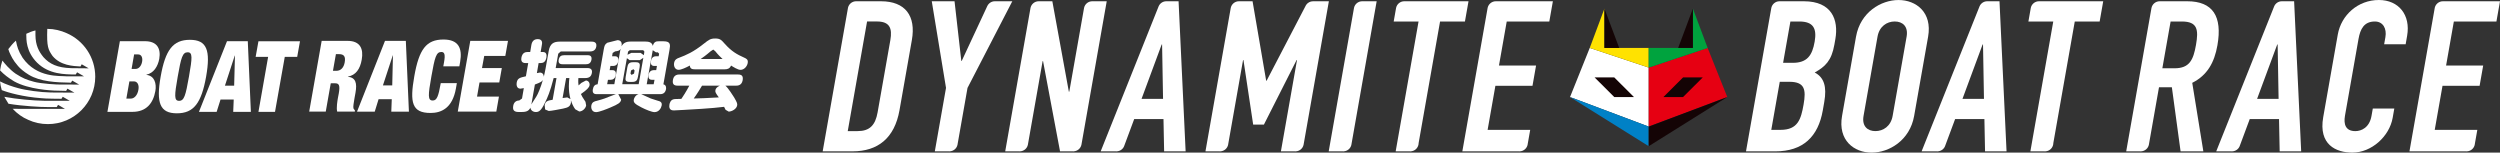
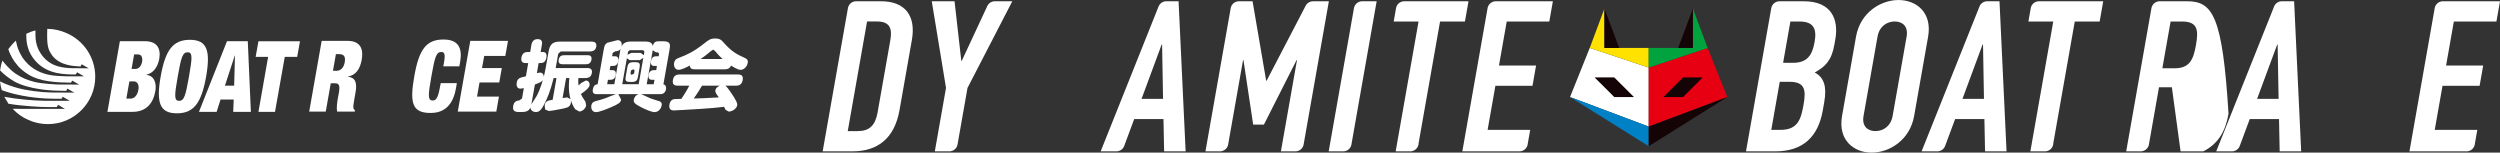
<svg xmlns="http://www.w3.org/2000/svg" version="1.1" x="0px" y="0px" width="144.295px" height="8.809px" viewBox="0 0 144.295 8.809" enable-background="new 0 0 144.295 8.809" xml:space="preserve">
  <rect x="0" y="0" width="144.295" height="8.809" fill="#333333" stroke="none" />
  <g>
    <path fill="#FFFFFF" d="M3.856,1.917C3.512,1.761,3.129,1.666,2.729,1.666c-0.037,1.036,0.051,1.2,0.307,1.568   c0.461,0.551,1.176,0.578,1.61,0.603l0.071-0.127l0.402,0.234l-1.014-0.01c-0.8-0.027-1.239-0.236-1.598-0.636   C2.244,2.977,2.051,2.616,2.046,2.027V1.757C1.856,1.8,1.683,1.871,1.522,1.947L1.517,2.003c0.007,0.271-0.024,0.964,0.624,1.615   C2.827,4.294,3.729,4.294,4.371,4.3l0.078-0.127l0.402,0.234c0,0-0.859-0.002-1.015-0.002c-0.375-0.039-1.707,0.11-2.531-1.071   C1.046,2.923,0.988,2.678,0.932,2.408L0.919,2.346C0.756,2.491,0.61,2.66,0.48,2.835l0.054,0.161c0.11,0.239,0.2,0.464,0.507,0.815   c0.122,0.144,0.334,0.329,0.627,0.507c0.656,0.395,1.559,0.442,2.427,0.454l0.073-0.12l0.4,0.23l-1.01-0.003   C3.353,4.894,2.353,4.832,1.961,4.72C1.522,4.599,1.336,4.53,0.9,4.252C0.549,4.006,0.258,3.655,0.139,3.495   C0.075,3.676,0.032,3.867,0.005,4.063c0.231,0.244,0.473,0.427,0.809,0.632C1.668,5.174,3.01,5.22,3.134,5.228l0.685,0.017   L3.89,5.116l0.403,0.231L2.919,5.338C2.349,5.329,1.49,5.211,1.056,5.089C0.741,5.007,0.31,4.861,0,4.699   c0.019,0.17,0.053,0.339,0.102,0.502C0.49,5.354,1.346,5.589,2.371,5.666C2.59,5.699,3.549,5.702,3.549,5.702l0.073-0.117   l0.402,0.232c0,0-1.222,0.002-1.466,0c-0.644-0.01-1.602-0.095-2.309-0.229l0.239,0.4c0.795,0.136,1.934,0.197,2.214,0.19   c0.149-0.002,0.576,0,0.576,0l0.071-0.127h0.002l0.4,0.234c0,0-2.471,0.003-3.019-0.004c0.248,0.268,0.551,0.49,0.897,0.636   c0.346,0.161,0.729,0.246,1.137,0.246c1.509,0,2.731-1.224,2.731-2.734C5.497,3.305,4.824,2.341,3.856,1.917" />
    <path fill="#FFFFFF" d="M32.12,4.505h-0.164c-0.2,0.781-0.365,1.154-0.497,1.413c-0.229,0.48-0.359,0.548-0.532,0.548   c-0.173,0-0.307-0.117-0.312-0.253c-0.115,0.244-0.317,0.253-0.602,0.253c-0.196,0-0.454,0-0.393-0.344   C29.651,5.91,29.786,5.8,29.969,5.8l0.161-0.114l0.104-0.6l-0.195,0.032c-0.251,0-0.229-0.281-0.214-0.359   c0.046-0.251,0.197-0.28,0.529-0.356l0.134-0.763h-0.134c-0.09,0-0.315-0.003-0.259-0.315C30.147,3.044,30.317,3,30.469,3h0.134   l0.068-0.412c0.015-0.07,0.061-0.331,0.363-0.331c0.3,0,0.259,0.243,0.242,0.331L31.205,3h0.1c0.09,0,0.286,0.008,0.232,0.32   c-0.051,0.278-0.203,0.32-0.344,0.32h-0.105l-0.1,0.58l0.171-0.032c0.153,0,0.227,0.11,0.229,0.242   c0.022-0.098,0.076-0.325,0.1-0.466l0.183-1.022c0.073-0.422,0.285-0.539,0.632-0.539h1.841c0.071,0,0.322,0,0.273,0.283   c-0.046,0.266-0.261,0.285-0.375,0.285h-1.676L32.22,3.1l-0.147,0.827h1.815c0.071,0,0.325,0,0.276,0.274   c-0.034,0.197-0.139,0.304-0.376,0.304h-0.405c-0.017,0.23,0,0.354,0.01,0.425l0.166-0.147l0.258-0.136   c0.132,0,0.237,0.124,0.21,0.28c-0.024,0.127-0.146,0.256-0.497,0.5c0.068,0.147,0.073,0.161,0.263,0.447l0.039,0.212   c-0.027,0.166-0.21,0.349-0.4,0.349L33.2,6.305c-0.119-0.163-0.2-0.361-0.248-0.519v0.146c-0.044,0.222-0.169,0.276-0.459,0.337   c-0.19,0.036-0.683,0.136-0.819,0.136l-0.21-0.087l-0.027-0.244c0.039-0.249,0.21-0.274,0.461-0.315L32.12,4.505 M30.951,5.581   c0.098-0.149,0.254-0.527,0.383-0.966c-0.065,0.107-0.151,0.146-0.461,0.263l-0.204,1.154l0.058-0.1L30.951,5.581z M33.908,3.186   c0.07,0,0.275,0,0.231,0.258c-0.044,0.247-0.222,0.264-0.322,0.264h-1.346c-0.063,0-0.268,0-0.227-0.249   c0.037-0.2,0.137-0.273,0.322-0.273H33.908z M32.471,5.659l0.271-0.037l0.185,0.098c-0.144-0.517-0.085-1.068-0.063-1.215h-0.188   L32.471,5.659z" />
    <path fill="#FFFFFF" d="M37.012,5.435l0.549,0.249l0.402,0.129c0.12,0.032,0.266,0.071,0.227,0.276   c-0.027,0.146-0.156,0.383-0.415,0.383c-0.144,0-0.502-0.142-0.758-0.276c-0.369-0.193-0.468-0.278-0.434-0.449   c0.007-0.051,0.065-0.241,0.27-0.312h-1.166l0.166,0.317c-0.029,0.176-0.173,0.264-0.617,0.451   c-0.192,0.083-0.653,0.269-0.831,0.269c-0.247,0-0.301-0.232-0.274-0.383c0.037-0.203,0.191-0.242,0.303-0.266   c0.417-0.112,0.575-0.176,0.736-0.246l0.376-0.142h-1.095c-0.076,0-0.283,0-0.234-0.275c0.034-0.2,0.131-0.286,0.278-0.298l0.351-2   c0.037-0.203,0.054-0.3,0.207-0.395l0.59-0.149c0.057,0,0.301,0.02,0.23,0.354c0.136-0.256,0.375-0.274,0.541-0.274h0.822   c0.22,0,0.393,0.042,0.444,0.252c0.064-0.252,0.21-0.266,0.329-0.266h0.3c0.41,0,0.381,0.215,0.335,0.488L38.29,4.868   c0.185,0.034,0.158,0.249,0.151,0.281c-0.053,0.285-0.278,0.285-0.339,0.285H37.012 M35.458,4.861l0.339-1.939l0.025-0.103   c-0.069,0.11-0.13,0.122-0.32,0.147l-0.141,0.09l-0.032,0.19h0.163c0.227,0,0.205,0.2,0.191,0.295   c-0.037,0.186-0.154,0.266-0.288,0.266h-0.164l-0.044,0.242h0.164c0.161,0,0.219,0.114,0.19,0.283   c-0.034,0.195-0.163,0.273-0.285,0.273H35.09l-0.046,0.256H35.458z M36.863,4.861l0.268-1.524l-0.2,0.134h-0.59l-0.158-0.113   l-0.269,1.503H36.863z M36.822,4.433c-0.034,0.185-0.091,0.295-0.33,0.295h-0.156c-0.227,0-0.258-0.093-0.222-0.295l0.095-0.549   c0.032-0.186,0.093-0.293,0.332-0.293h0.154c0.236,0,0.253,0.107,0.224,0.293L36.822,4.433z M37.192,2.979l-0.066-0.081h-0.778   l-0.097,0.081l-0.032,0.183l0.22-0.11h0.536l0.186,0.132L37.192,2.979z M36.627,4.068l-0.066-0.073l-0.139,0.073L36.39,4.246   l0.063,0.076l0.142-0.076L36.627,4.068z M37.729,4.861l0.049-0.256h-0.152c-0.173,0-0.221-0.125-0.192-0.283   c0.034-0.205,0.173-0.273,0.29-0.273h0.151l0.042-0.242h-0.154c-0.229,0-0.202-0.205-0.188-0.292   c0.032-0.191,0.154-0.269,0.286-0.269h0.156l0.027-0.144L37.97,3.021h-0.109l-0.186-0.123l-0.348,1.964H37.729z" />
    <path fill="#FFFFFF" d="M41.866,4.944c0.151,0.11,0.466,0.617,0.51,0.685c0.185,0.315,0.185,0.366,0.17,0.459   c-0.039,0.219-0.329,0.354-0.487,0.354l-0.181-0.105l-0.085-0.171c-0.468,0.054-0.683,0.073-1.317,0.117   c-0.573,0.039-1.554,0.09-1.569,0.09c-0.09,0-0.329,0-0.268-0.344c0.012-0.07,0.061-0.253,0.227-0.295   c0.058-0.019,0.098-0.019,0.461-0.027c0.049-0.07,0.283-0.422,0.459-0.763h-0.674c-0.232,0-0.312-0.1-0.27-0.344   c0.053-0.3,0.302-0.3,0.38-0.3h3.376c0.214,0,0.309,0.085,0.266,0.337c-0.057,0.307-0.303,0.307-0.378,0.307H41.866 M40.093,4   c-0.115,0-0.271-0.017-0.276-0.217c-0.229,0.122-0.495,0.246-0.649,0.246c-0.202,0-0.292-0.197-0.261-0.392   c0.037-0.21,0.178-0.264,0.293-0.305c0.403-0.154,0.81-0.32,1.427-0.812c0.285-0.222,0.378-0.298,0.654-0.298   c0.275,0,0.351,0.078,0.544,0.298c0.395,0.443,0.704,0.619,1.143,0.814c0.12,0.056,0.222,0.105,0.188,0.305   c-0.036,0.198-0.207,0.393-0.415,0.393c-0.163,0-0.429-0.176-0.546-0.249C42.122,3.966,41.978,4,41.841,4H40.093z M40.52,4.944   c-0.117,0.193-0.235,0.4-0.479,0.741c0.525-0.012,0.598-0.019,1.447-0.063c-0.183-0.256-0.217-0.305-0.195-0.422   c0.01-0.076,0.083-0.185,0.256-0.256H40.52z M41.705,3.405c-0.1-0.093-0.249-0.232-0.422-0.449l-0.115-0.095l-0.146,0.095   c-0.28,0.242-0.49,0.388-0.58,0.449H41.705z" />
    <path fill="#FFFFFF" d="M6.919,2.378h1.447c0.683,0,0.931,0.403,0.827,1.017C9.112,3.829,8.876,4.22,8.451,4.31L8.449,4.322   c0.475,0.049,0.592,0.507,0.519,0.929C8.841,5.963,8.444,6.456,7.646,6.456H6.2L6.919,2.378 M7.293,5.69h0.265   c0.176,0,0.371-0.17,0.43-0.502c0.058-0.315-0.076-0.49-0.254-0.49H7.468L7.293,5.69z M7.595,3.978h0.232   c0.197,0,0.336-0.193,0.375-0.415c0.042-0.226-0.031-0.422-0.229-0.422H7.741L7.595,3.978z" />
    <path fill="#FFFFFF" d="M10.96,2.298c0.976,0,1.205,0.595,0.937,2.122c-0.273,1.525-0.71,2.12-1.688,2.12   c-0.978,0-1.205-0.595-0.936-2.12C9.541,2.893,9.98,2.298,10.96,2.298 M10.336,5.82c0.295,0,0.376-0.3,0.571-1.4   c0.195-1.107,0.214-1.402-0.076-1.402c-0.295,0-0.378,0.295-0.573,1.402C10.065,5.52,10.043,5.82,10.336,5.82" />
    <path fill="#FFFFFF" d="M13.102,2.378h1.2l0.178,4.078h-1.019l0.029-0.712h-0.761l-0.224,0.712h-1.022L13.102,2.378z M13.561,3.21   h-0.012l-0.566,1.734h0.532L13.561,3.21z" />
    <polygon fill="#FFFFFF" points="15.476,3.281 14.756,3.281 14.917,2.381 17.315,2.381 17.154,3.281 16.437,3.281 15.873,6.457    14.917,6.457  " />
    <path fill="#FFFFFF" d="M18.566,2.359h1.495c0.732,0,0.929,0.461,0.817,1.085c-0.093,0.546-0.349,0.898-0.795,0.976l-0.005,0.01   c0.456,0.046,0.537,0.37,0.441,0.917l-0.063,0.348c-0.037,0.21-0.083,0.483-0.054,0.566l0.088,0.125l-0.012,0.056h-1.017   c-0.054-0.217,0.012-0.608,0.041-0.778l0.052-0.273c0.08-0.464,0.017-0.583-0.21-0.583H19.09l-0.288,1.634h-0.956L18.566,2.359    M19.217,4.088h0.193c0.27,0,0.431-0.195,0.485-0.485c0.059-0.332-0.032-0.478-0.324-0.478h-0.183L19.217,4.088z" />
-     <path fill="#FFFFFF" d="M22.221,2.359h1.203l0.178,4.086h-1.017l0.027-0.72h-0.761l-0.222,0.72h-1.022L22.221,2.359z M22.68,3.196   h-0.01l-0.568,1.732h0.537L22.68,3.196z" />
    <path fill="#FFFFFF" d="M25.627,3.603C25.712,3.14,25.656,3,25.473,3c-0.295,0-0.378,0.298-0.573,1.403   c-0.195,1.1-0.217,1.398,0.076,1.398c0.236,0,0.327-0.227,0.463-1.001h0.929l-0.053,0.305c-0.2,1.142-0.851,1.415-1.464,1.415   c-1.078,0-1.207-0.6-0.939-2.117c0.274-1.561,0.691-2.122,1.686-2.122c0.866,0,1.097,0.502,0.961,1.288L26.512,3.83h-0.926   L25.627,3.603" />
    <polygon fill="#FFFFFF" points="27.144,2.359 29.32,2.359 29.166,3.227 27.949,3.227 27.82,3.927 28.964,3.927 28.817,4.761    27.676,4.761 27.534,5.574 28.798,5.574 28.646,6.442 26.422,6.442  " />
    <polygon fill="#FFFFFF" points="91.756,2.767 90.619,5.601 95.16,7.306 95.16,3.901  " />
    <polygon fill="#FFE200" points="91.756,2.767 92.605,0.497 92.605,2.767 95.16,2.767 95.16,3.901  " />
    <polygon fill="#0081C6" points="95.16,7.306 95.16,8.438 90.619,5.601  " />
    <polygon fill="#140405" points="94.307,5.601 93.172,5.601 92.037,4.468 93.172,4.468  " />
    <polygon fill="#140405" points="93.458,2.767 92.605,0.497 92.605,2.767  " />
    <polygon fill="#E60012" points="98.561,2.767 99.696,5.601 95.16,7.306 95.16,3.901  " />
    <polygon fill="#00A33E" points="98.561,2.767 97.71,0.497 97.71,2.767 95.16,2.767 95.16,3.901  " />
    <polygon fill="#140405" points="95.16,7.306 95.16,8.438 99.695,5.601  " />
    <polygon fill="#140405" points="96.009,5.601 97.143,5.601 98.279,4.468 97.143,4.468  " />
    <polygon fill="#140405" points="96.86,2.767 97.71,0.497 97.71,2.767  " />
    <path fill="#FFFFFF" d="M59.474,0.49l0.008-0.048C59.479,0.458,59.476,0.474,59.474,0.49" />
-     <path fill="#FFFFFF" d="M63.042,0.073L63.042,0.073h-0.001c-0.23,0-0.421,0.161-0.47,0.376l-0.005,0.028l-0.849,4.815h-0.025   l-0.953-5.219h-0.788H59.95c-0.227,0-0.417,0.158-0.468,0.369L59.473,0.49l-1.454,8.245h0.809c0.009,0.001,0.018,0.003,0.027,0.003   c0.009,0,0.017-0.002,0.026-0.003c0.22-0.012,0.401-0.169,0.446-0.379l0.002-0.012l0.849-4.816h0.025l0.98,5.207h0.735   c0.009,0.001,0.018,0.003,0.027,0.003c0.009,0,0.017-0.002,0.026-0.003c0.221-0.012,0.403-0.171,0.447-0.382   c0,0,0.001-0.002,0.001-0.004l1.459-8.276H63.042z" />
    <path fill="#FFFFFF" d="M75.785,0.073L75.785,0.073h-0.001c-0.166,0-0.311,0.084-0.398,0.211c-0.021,0.03-0.037,0.062-0.051,0.096   l-2.23,4.28h-0.024l-0.786-4.587h-0.786h-0.001c-0.233,0-0.427,0.165-0.473,0.385v0.004l-1.459,8.273h0.81   c0.009,0.001,0.017,0.003,0.027,0.003c0.009,0,0.017-0.002,0.026-0.003c0.216-0.012,0.393-0.164,0.442-0.367l0.008-0.044   l0.857-4.857h0.024l0.56,3.723h0.621l1.885-3.723h0.024l-0.929,5.268h0.809c0.009,0.001,0.018,0.003,0.027,0.003   s0.018-0.002,0.027-0.003c0.22-0.012,0.401-0.169,0.445-0.379l0.002-0.011L76.7,0.073H75.785z" />
    <path fill="#FFFFFF" d="M68.025,0.073h-0.708h-0.001c-0.196,0-0.364,0.117-0.439,0.285l-0.011,0.027l-3.337,8.35h0.879   c0.009,0.001,0.018,0.003,0.027,0.003c0.009,0,0.017-0.002,0.026-0.003c0.185-0.01,0.342-0.122,0.414-0.283l0.014-0.036   l0.574-1.542h1.691l0.037,1.861h1.241L68.025,0.073z M65.888,5.706l1.162-3.139h0.024l0.055,3.139H65.888z" />
    <path fill="#FFFFFF" d="M89.423,1.241l0.206-1.168h-3.294h-0.001c-0.23,0-0.423,0.162-0.471,0.379L85.86,0.473l-1.457,8.262h3.268   c0.009,0.001,0.018,0.003,0.027,0.003c0.009,0,0.017-0.002,0.027-0.003c0.214-0.011,0.39-0.162,0.441-0.364l0.009-0.053   l0.145-0.824h-2.458l0.449-2.542h2.141l0.206-1.168h-2.141l0.448-2.543H89.423z" />
    <path fill="#FFFFFF" d="M48.938,0.487l0.008-0.045C48.942,0.457,48.94,0.472,48.938,0.487" />
    <path fill="#FFFFFF" d="M50.848,0.073h-1.423c-0.004-0.001-0.007-0.002-0.011-0.002c-0.003,0-0.006,0.001-0.01,0.002   c-0.223,0.004-0.408,0.16-0.458,0.368l-0.008,0.045l-1.455,8.249h1.728c1.46,0,2.422-0.767,2.706-2.373l0.714-4.051   C52.878,0.912,52.247,0.073,50.848,0.073 M51.39,2.311l-0.736,4.173c-0.131,0.742-0.458,1.083-1.152,1.083H48.93l1.116-6.327h0.572   C51.348,1.24,51.51,1.63,51.39,2.311" />
    <path fill="#FFFFFF" d="M57.42,0.073" />
    <path fill="#FFFFFF" d="M57.421,0.073H57.42c-0.193,0-0.359,0.114-0.436,0.278l-0.012,0.026l-1.463,3.139h-0.024l-0.391-3.443   H53.78l0.822,5l-0.646,3.662h0.81c0.009,0.001,0.017,0.003,0.026,0.003c0.01,0,0.018-0.002,0.027-0.003   c0.218-0.012,0.397-0.166,0.444-0.373c0.002-0.009,0.003-0.019,0.005-0.029l0.575-3.26l2.585-5H57.421z" />
    <path fill="#FFFFFF" d="M81.052,0.073L81.052,0.073h-0.001c-0.232,0-0.425,0.163-0.472,0.381l-0.002,0.014l-0.136,0.773h1.435   l-1.321,7.494h0.815c0.009,0.001,0.018,0.003,0.027,0.003c0.009,0,0.017-0.002,0.026-0.003c0.202-0.011,0.37-0.145,0.431-0.329   c0.016-0.048,0.026-0.097,0.026-0.149l1.237-7.016h1.436l0.206-1.168H81.052z" />
    <path fill="#FFFFFF" d="M78.622,0.073L78.622,0.073h-0.001c-0.229,0-0.42,0.16-0.469,0.374l-0.006,0.034L76.69,8.735h0.811   c0.009,0.001,0.018,0.003,0.027,0.003c0.009,0,0.018-0.002,0.027-0.003c0.213-0.011,0.388-0.16,0.44-0.361l0.011-0.062l1.452-8.239   H78.622z" />
-     <path fill="#FFFFFF" d="M126.243,0.073h-1.59h-0.001c-0.231,0-0.423,0.162-0.471,0.378l-0.004,0.021l-1.457,8.263h0.808   c0.009,0,0.018,0.003,0.027,0.003c0.009,0,0.018-0.003,0.027-0.003c0.221-0.012,0.403-0.172,0.447-0.383V8.351l0.584-3.315h0.743   l0.503,3.699h1.314l-0.641-3.954c0.868-0.438,1.277-1.168,1.453-2.166C128.281,0.936,127.715,0.073,126.243,0.073 M126.748,2.591   c-0.152,0.864-0.372,1.35-1.236,1.35h-0.706l0.477-2.7h0.645C126.84,1.241,126.902,1.715,126.748,2.591" />
+     <path fill="#FFFFFF" d="M126.243,0.073h-1.59h-0.001c-0.231,0-0.423,0.162-0.471,0.378l-0.004,0.021l-1.457,8.263h0.808   c0.009,0,0.018,0.003,0.027,0.003c0.009,0,0.018-0.003,0.027-0.003c0.221-0.012,0.403-0.172,0.447-0.383V8.351l0.584-3.315h0.743   l0.503,3.699h1.314c0.868-0.438,1.277-1.168,1.453-2.166C128.281,0.936,127.715,0.073,126.243,0.073 M126.748,2.591   c-0.152,0.864-0.372,1.35-1.236,1.35h-0.706l0.477-2.7h0.645C126.84,1.241,126.902,1.715,126.748,2.591" />
    <path fill="#FFFFFF" d="M132.412,0.073h-0.708h-0.001c-0.196,0-0.364,0.117-0.439,0.285l-0.011,0.027l-3.337,8.35h0.879   c0.009,0.001,0.018,0.003,0.027,0.003c0.009,0,0.017-0.002,0.026-0.003c0.185-0.01,0.342-0.122,0.414-0.283l0.014-0.036   l0.574-1.542h1.691l0.037,1.861h1.241L132.412,0.073z M130.275,5.706l1.162-3.139h0.024l0.055,3.139H130.275z" />
    <path fill="#FFFFFF" d="M144.089,1.241l0.206-1.168h-3.294H141c-0.23,0-0.423,0.162-0.471,0.379l-0.003,0.021l-1.457,8.262h3.268   c0.009,0.001,0.018,0.003,0.027,0.003c0.009,0,0.017-0.002,0.027-0.003c0.214-0.011,0.39-0.162,0.441-0.364l0.009-0.053   l0.145-0.824h-2.458l0.449-2.542h2.141l0.206-1.168h-2.141l0.448-2.543H144.089z" />
-     <path fill="#FFFFFF" d="M138.1,6.801c-0.189,1.071-1.218,2.007-2.325,2.007c-0.949,0-1.962-0.462-1.684-2.043l0.841-4.77   c0.2-1.131,1.167-1.995,2.372-1.995c1.144,0,1.843,0.864,1.63,2.068l-0.085,0.487h-1.241l0.073-0.414   c0.085-0.486-0.134-0.9-0.608-0.9c-0.621,0-0.842,0.426-0.945,1.01l-0.781,4.428c-0.088,0.499,0.039,0.889,0.598,0.889   c0.341,0,0.813-0.195,0.933-0.877l0.075-0.425h1.241L138.1,6.801z" />
    <path fill="#FFFFFF" d="M115.407,0.073h-0.708h-0.001c-0.196,0-0.364,0.117-0.439,0.285l-0.011,0.027l-3.337,8.35h0.879   c0.009,0.001,0.018,0.003,0.027,0.003c0.009,0,0.017-0.002,0.026-0.003c0.185-0.01,0.342-0.122,0.414-0.283l0.014-0.036   l0.574-1.542h1.691l0.037,1.861h1.241L115.407,0.073z M113.27,5.706l1.162-3.139h0.024l0.055,3.139H113.27z" />
    <path fill="#FFFFFF" d="M107.126,2.117c0.248-1.411,1.443-2.116,2.453-2.116s1.956,0.705,1.708,2.116l-0.807,4.575   c-0.249,1.411-1.444,2.117-2.454,2.117s-1.956-0.706-1.707-2.117L107.126,2.117z M107.56,6.691   c-0.105,0.596,0.235,0.876,0.685,0.876s0.889-0.28,0.994-0.876l0.807-4.575c0.105-0.596-0.235-0.876-0.686-0.876   c-0.45,0-0.888,0.28-0.993,0.876L107.56,6.691z" />
    <path fill="#FFFFFF" d="M117.211,0.468l0.002-0.014C117.212,0.459,117.212,0.463,117.211,0.468" />
    <path fill="#FFFFFF" d="M117.686,0.073L117.686,0.073h-0.001c-0.232,0-0.425,0.163-0.472,0.381l-0.002,0.014l-0.136,0.773h1.435   l-1.321,7.494h0.815c0.009,0.001,0.018,0.003,0.027,0.003c0.009,0,0.017-0.002,0.026-0.003c0.202-0.011,0.37-0.145,0.431-0.329   c0.016-0.048,0.026-0.097,0.026-0.149l1.237-7.016h1.436l0.206-1.168H117.686z" />
    <path fill="#FFFFFF" d="M104.116,0.073h-1.407h-0.001c-0.242,0-0.441,0.18-0.476,0.412l-1.457,8.251h1.692   c1.606,0,2.474-0.852,2.74-2.361l0.085-0.486c0.159-0.901-0.016-1.424-0.551-1.704c0.608-0.34,0.972-0.681,1.135-1.606l0.056-0.316   C106.131,1.132,105.722,0.073,104.116,0.073 M104.099,6.035c-0.15,0.851-0.331,1.46-1.328,1.46h-0.536l0.489-2.774h0.548   C104.172,4.721,104.251,5.171,104.099,6.035 M104.738,2.409c-0.139,0.791-0.433,1.217-1.261,1.217h-0.56l0.421-2.385h0.511   C104.664,1.241,104.873,1.642,104.738,2.409" />
  </g>
</svg>